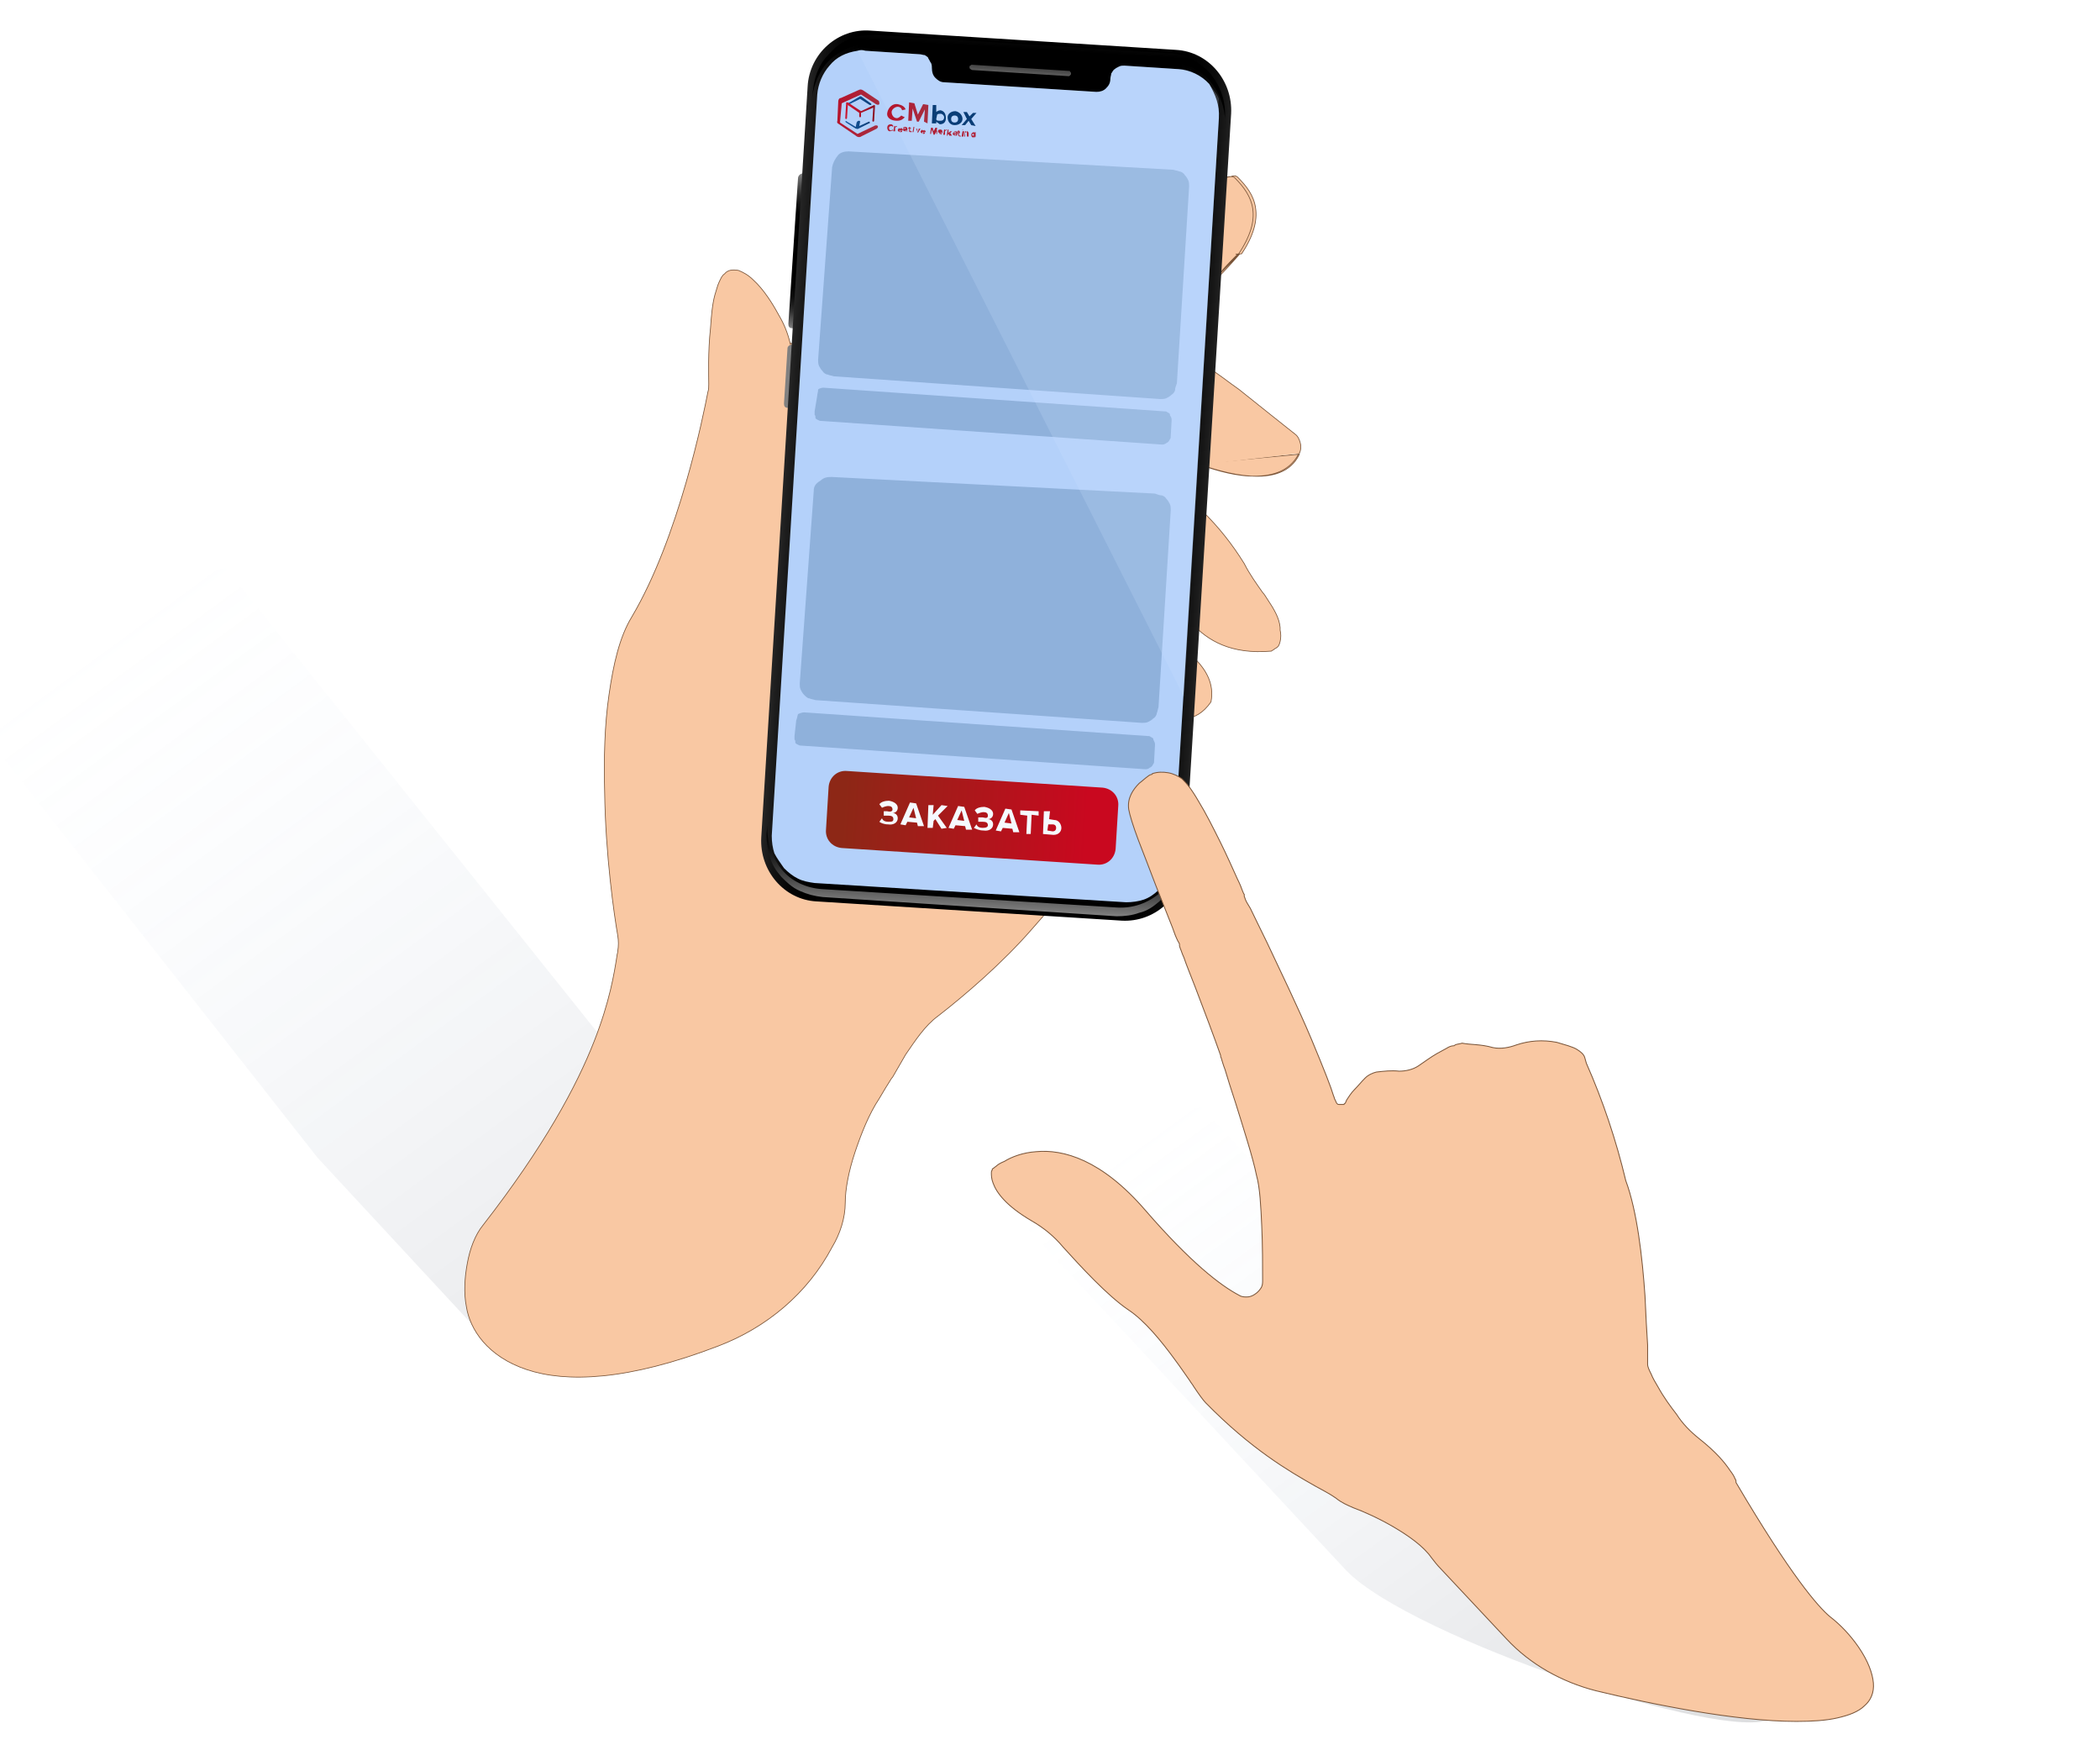
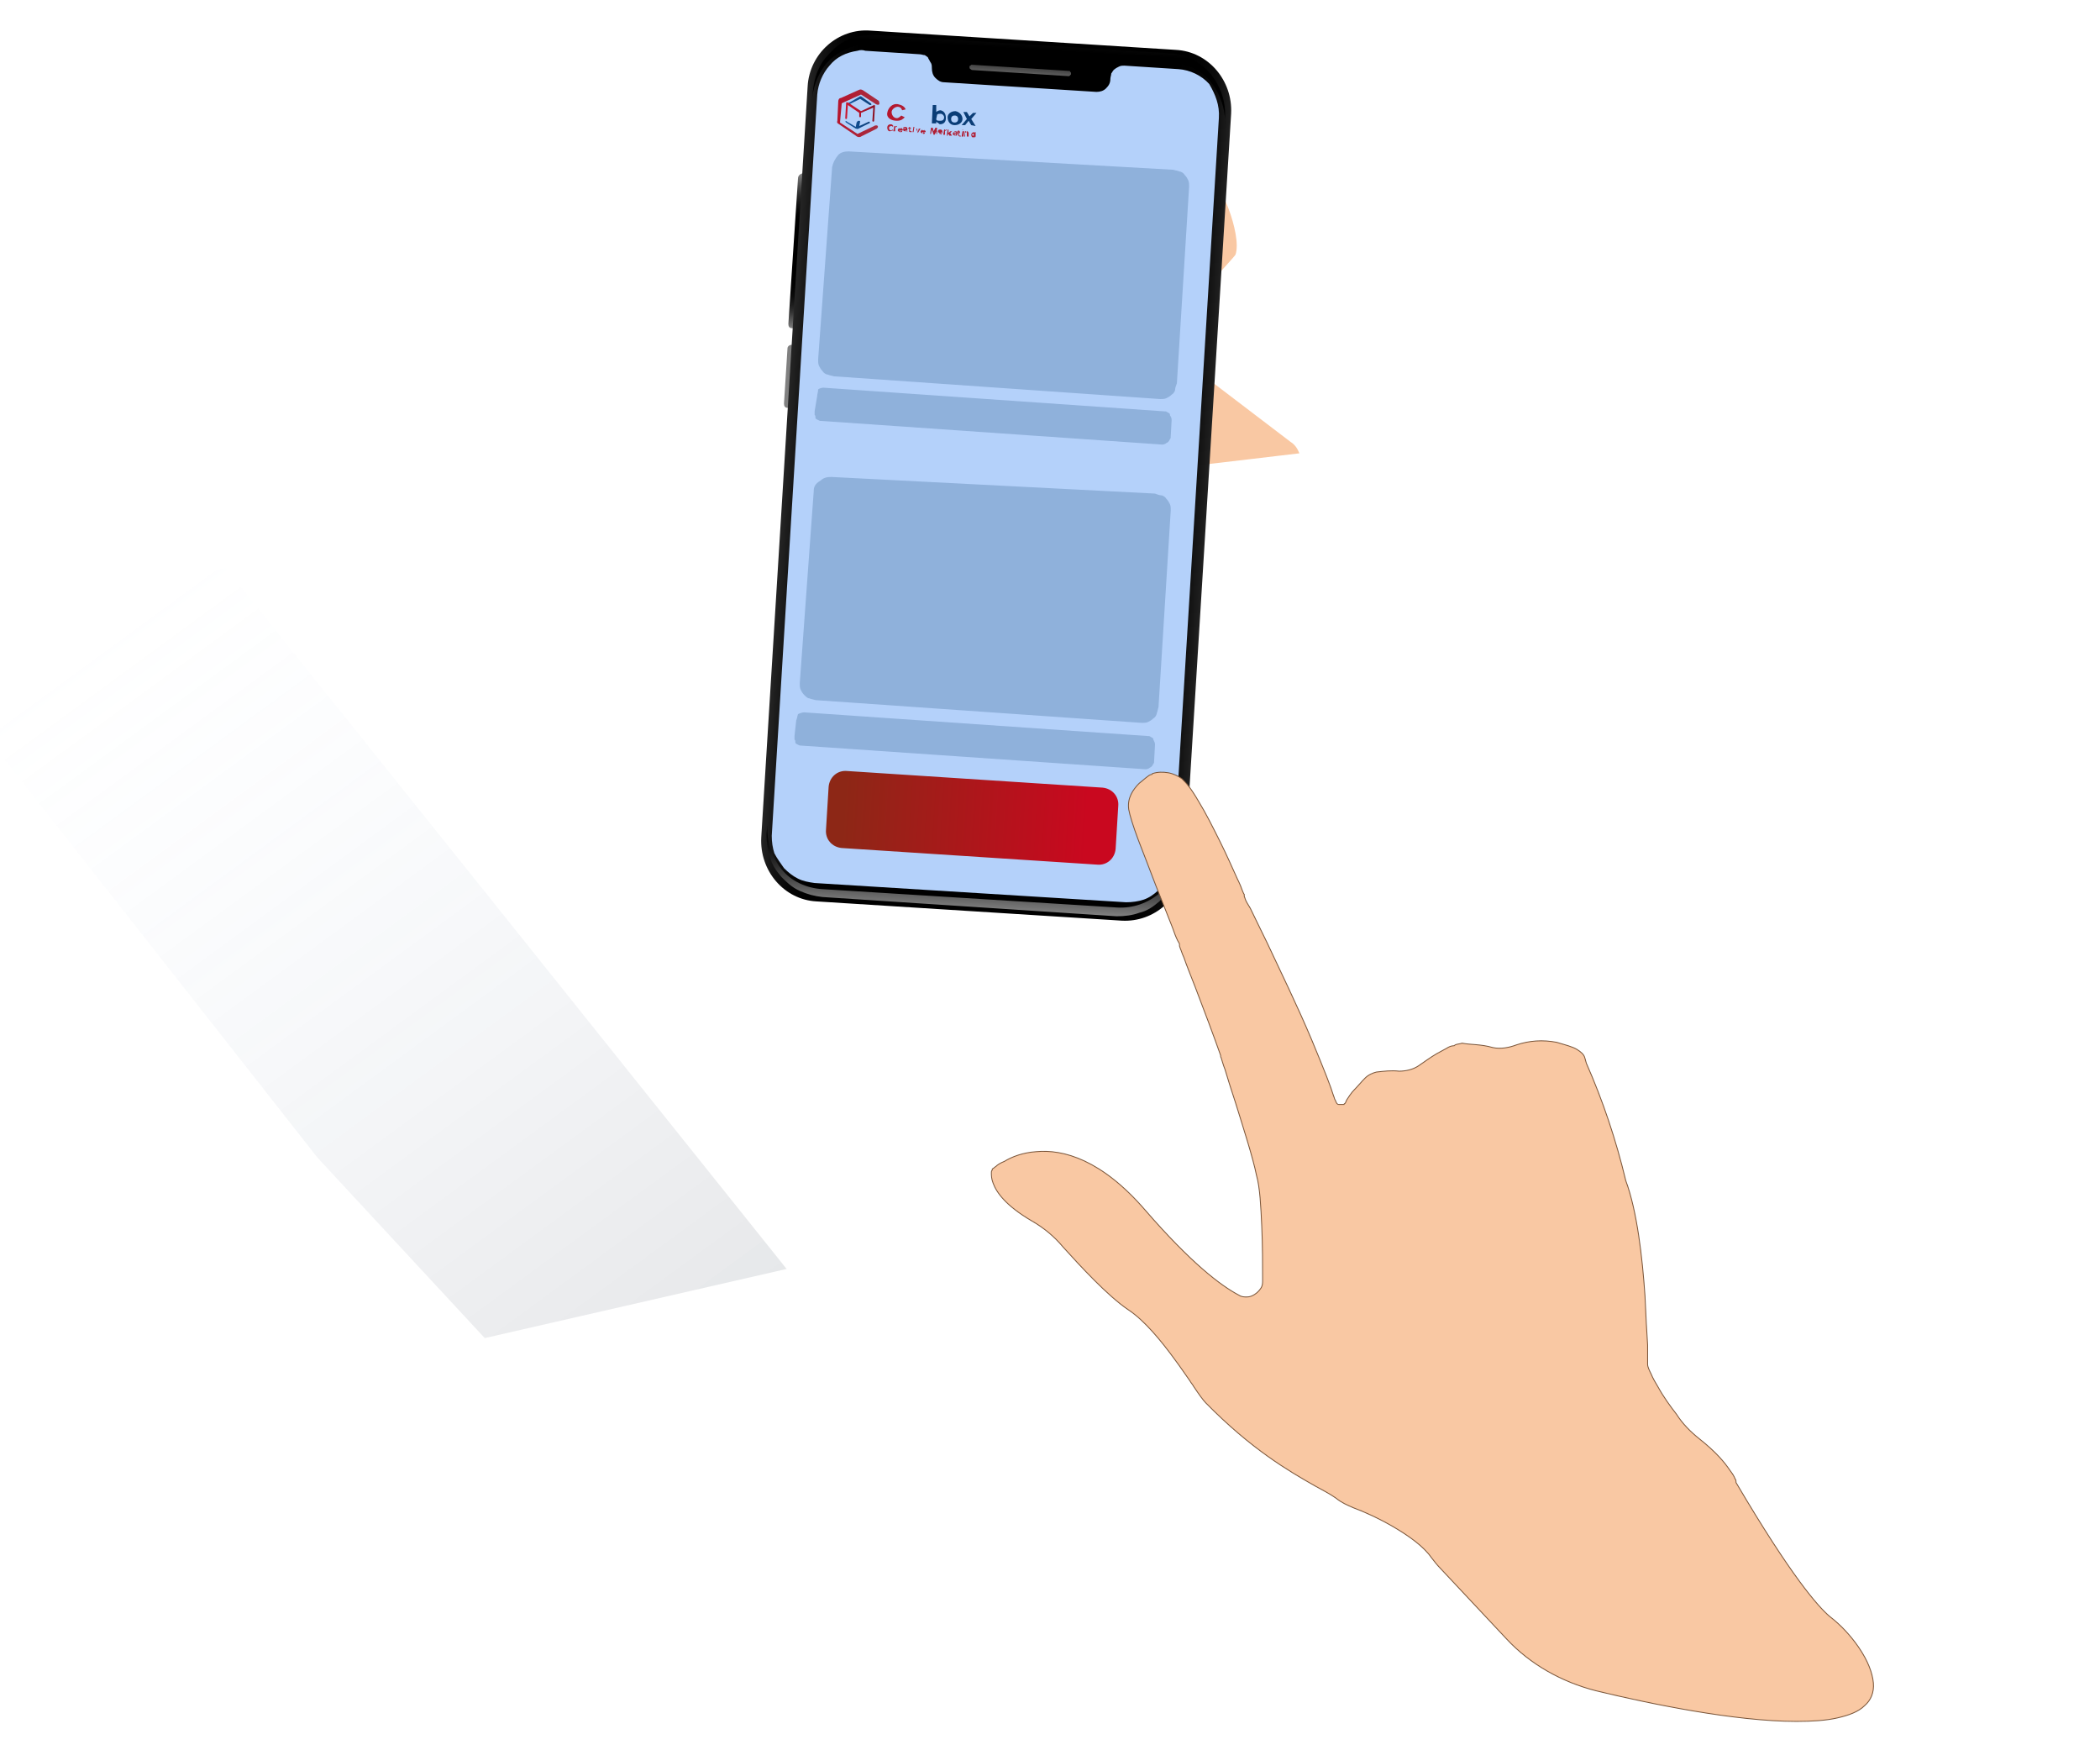
<svg xmlns="http://www.w3.org/2000/svg" xmlns:xlink="http://www.w3.org/1999/xlink" version="1.1" id="Слой_1" x="0" y="0" viewBox="0 0 240 200" xml:space="preserve">
  <style>.st12{fill:#8fb1db}.st19{fill:#0a3d76}.st23{fill:#b01e34}</style>
  <linearGradient id="SVGID_1_" gradientUnits="userSpaceOnUse" x1="12.654" y1="56.028" x2="108.604" y2="187.032" gradientTransform="translate(0 16)">
    <stop offset="0" stop-color="#b4d1fa" stop-opacity="0" />
    <stop offset="1" stop-opacity=".2" />
  </linearGradient>
  <path d="M25.8 64.9L-10.3 73l46.6 59.3 19.1 20.6 34.5-7.9-64.1-80.1z" fill="url(#SVGID_1_)" />
-   <path d="M90.3 39.2C90 38 89.6 37 89 36c-.7-1.3-1.7-2.9-2.9-4-.6-.6-1.2-.9-1.7-1.1-.6-.1-1.2-.1-1.6.4-.3.2-.4.5-.6.9-.2.4-.3.9-.5 1.5-.3 1.1-.4 2.4-.5 3.8-.3 2.7-.2 5.5-.2 6.4 0 .3 0 .6-.1.9-.5 2.6-3.3 16.6-8.7 25.7-1.4 2.3-2.1 5.4-2.6 8.9-.5 3.4-.6 7.3-.5 11 .1 7.4 1.1 14.2 1.5 16.5.1.6.1 1.2 0 1.8 0 .2-.1.4-.1.6-.3 1.9-.8 5.1-2.6 9.7-2 5.1-5.7 12-12.7 21-.9 1.1-1.5 2.7-1.8 4.4-.3 1.6-.4 3.4-.1 4.9.4 2.6 2.4 5.7 6.9 7.2s11.5 1.3 21.9-2.7c5.5-2.1 10.2-6 13-11.3.9-1.5 1.5-3.3 1.5-5.1 0-1.5.4-3.6 1.1-5.7.7-2.1 1.6-4.4 2.8-6.2.4-.7.9-1.5 1.4-2.3l.1-.1c.5-.9 1-1.7 1.5-2.6 1.1-1.6 2.2-3.3 3.7-4.4 3.1-2.4 7.4-6.1 10.7-9.9 1.7-1.9 3.3-3.8 4.4-5.6 1.1-1.8 1.9-3.4 2-4.7.1-.8.5-1.6 1.1-2.6.3-.4.6-.9.9-1.4l.1-.1c.4-.6.8-1.1 1.1-1.7 1.5-2.4 2.9-5.2 2.3-8.6 0-.2-.1-.3 0-.4 0-.1.1-.2.1-.3.1-.1.1-.1.3-.1.1 0 .2 0 .3.1.3.1.6.2.9.4 0 0 .1 0 .1.1.3.1.7.3 1.1.4.9.3 1.9.6 2.9.4 1-.1 2-.6 2.9-1.9.4-2.1-.6-3.7-1.9-5-.6-.6-1.4-1.2-2-1.8l-.1-.1c-.7-.6-1.4-1.1-1.7-1.6-2.6-3.1-6.1-5.1-8.4-6.5l-.1-.1c-.6-.3-1.1-.6-1.5-.9-.4-.3-.9-.5-1-.8-.3-.3-.4-.4-.3-.6 0-.2.2-.4.6-.6l8.4.3.1.1c.1.1.1.2.3.4.3.4.9 1.1 1.9 2.6.3.4.6.9.9 1.6.1.3.3.6.5.9.6.9 1.3 2.1 2.1 3.1 1.8 2 4.5 3.6 9.1 3.2.1-.1.2-.1.3-.2.1-.1.2-.1.3-.2.2-.1.3-.3.4-.7.1-.4.1-.9 0-1.3v-.3c-.1-1.1-.7-2.1-1.5-3.3-.2-.3-.3-.5-.5-.7-.7-1-1.5-2.1-2.1-3.3-2.9-4.7-6.2-7.4-7.7-8.4-2.6-.9-3.9-1.9-4.6-2.5-.4-.3-.6-.6-.7-.8-.1-.1-.1-.2-.1-.2v-.6h.1c1.9-.1 3.9-.1 5.9.3.9.1 1.5.3 2.3.6L90.3 39.2zm0 0L136.9 53 90.3 39.2zm0 0l1.5 6.2-1.5-6.2zm0 0l1.5 6.2-1.5-6.2zM136.9 53c1.3.5 3.7 1.3 5.9 1.4 2.3.1 4.5-.4 5.6-2.5L136.9 53zm0 0c2.6.9 9.6 3.2 11.6-1.1L136.9 53zm11.6-1.2c.2-.4.2-.9.1-1.2-.1-.4-.3-.8-.6-1-1.4-1.1-3.9-3.1-6.4-5.1-1.3-.9-2.5-1.9-3.7-2.6-1.1-.8-2-1.4-2.6-1.6-.6-.3-1.4-.6-2.1-1-.4-.2-.7-.3-.9-.4-.1-.1-.2-.1-.3-.1l-.1-.1 16.6 13.1zm0 0l-56.6-6.7 56.6 6.7zm-56.6-6.5h.1c.1 0 .2-.1.3-.1.3-.1.7-.2 1.2-.4 1-.3 2.4-.8 4.2-1.3 3.5-1.1 8.1-2.6 12.8-4.2 4.7-1.6 9.4-3.4 13-5.1 1.8-.9 3.3-1.6 4.4-2.4.6-.4 1-.7 1.4-1 .3-.3.6-.6.6-.9l-38 15.4zm38-15.4c.4-1.9 2-3.7 3.9-5.3 1.7-1.6 3.8-2.9 4.9-3.7.3-.1.9-.4 1.4-.6.3-.1.6-.1.8-.2h.3c.1 0 .1.1.2.1 1 1 1.9 2.1 2.1 3.6.2 1.4-.2 3.1-1.6 5.2l-12 .9zm11.6-.9c-2.1 2.4-4.5 4.9-6.4 6.7-.9.9-1.7 1.6-2.4 2.1-.3.3-.5.4-.7.6l-.2.2-.1.1 9.8-9.7zm-9.6 9.7c.1 0 .1 0 0 0 .3.1 2.4 1.2 3.4 1.6l-3.4-1.6zm.1 0c.4-.4 5.7-5.1 9.7-9.7l-9.7 9.7zm0 0l4.7-9.7 1.8-8.1c.4-.3 2.1-1 2.6-.6 2.1 2.1 3.3 4.5.4 8.8l-9.5 9.6z" fill="#f9c8a3" stroke="#795438" stroke-width=".081" />
  <path d="M148.5 51.8l-11 1.3c-.3 0-.6-.2-.9-.3l-1.1-.3c-.1 0 .1 0 0 0l-2.9-.4-32.4-4.5c-2.9-.4-3-4.5-.2-5.1.1 0 .3-.1.4-.1l13.2-5.1c.1 0 .1-.1.2-.1l15.3-7.2c.2-.1.4-.3.6-.4l8.6-8.7c.9-.9 3.7 5.9 2.9 8.2 0 .1-3.4 3.8-3.5 3.9l-5 4.6c-.1.1-.6.4-.6.5-.3.9-1.4.3.7 1.2l14.7 11.2c.5.3.8.8 1 1.3z" fill="#f9c8a3" />
  <linearGradient id="SVGID_2_" gradientUnits="userSpaceOnUse" x1="91.02" y1="21.449" x2="92.114" y2="3.912" gradientTransform="translate(0 16)">
    <stop offset="0" stop-color="gray" />
    <stop offset=".01" stop-color="#727272" />
    <stop offset=".06" stop-color="#4f4f4f" />
    <stop offset=".1" stop-color="#323232" />
    <stop offset=".15" stop-color="#1c1c1c" />
    <stop offset=".2" stop-color="#0c0c0c" />
    <stop offset=".26" stop-color="#030303" />
    <stop offset=".34" />
    <stop offset=".7" />
    <stop offset=".75" stop-color="#050505" />
    <stop offset=".8" stop-color="#131313" />
    <stop offset=".86" stop-color="#2a2a2a" />
    <stop offset=".92" stop-color="#4b4b4b" />
    <stop offset=".98" stop-color="#747474" />
    <stop offset="1" stop-color="gray" />
  </linearGradient>
  <path d="M91.2 20.4L90.1 37c0 .3.1.5.4.5l.9.1c.2 0 .4-.1.5-.4L93 20.4c0-.3-.1-.5-.4-.5l-.9-.1c-.3.1-.5.3-.5.6z" fill="url(#SVGID_2_)" />
  <linearGradient id="SVGID_3_" gradientUnits="userSpaceOnUse" x1="80.551" y1="189.77" x2="81.392" y2="176.25" gradientTransform="translate(0 16)">
    <stop offset="0" stop-color="gray" />
    <stop offset=".01" stop-color="#727272" />
    <stop offset=".06" stop-color="#4f4f4f" />
    <stop offset=".1" stop-color="#323232" />
    <stop offset=".15" stop-color="#1c1c1c" />
    <stop offset=".2" stop-color="#0c0c0c" />
    <stop offset=".26" stop-color="#030303" />
    <stop offset=".34" />
    <stop offset=".7" />
    <stop offset=".75" stop-color="#050505" />
    <stop offset=".8" stop-color="#131313" />
    <stop offset=".86" stop-color="#2a2a2a" />
    <stop offset=".92" stop-color="#4b4b4b" />
    <stop offset=".98" stop-color="#747474" />
    <stop offset="1" stop-color="gray" />
  </linearGradient>
  <path d="M90 39.8l-.4 6.3c0 .3.1.5.4.5l.9.1c.2 0 .4-.1.5-.4l.4-6.3c0-.3-.1-.5-.4-.5l-.9-.1c-.3 0-.5.2-.5.4z" fill="url(#SVGID_3_)" />
  <linearGradient id="SVGID_4_" gradientUnits="userSpaceOnUse" x1="139.199" y1="39.929" x2="88.672" y2="36.778" gradientTransform="translate(0 16)">
    <stop offset="0" stop-color="#323232" />
    <stop offset=".03" stop-color="#1c1c1c" />
    <stop offset=".06" stop-color="#0c0c0c" />
    <stop offset=".1" stop-color="#030303" />
    <stop offset=".15" />
    <stop offset=".87" />
    <stop offset=".91" stop-color="#050505" />
    <stop offset=".95" stop-color="#131313" />
    <stop offset=".99" stop-color="#2a2a2a" />
    <stop offset="1" stop-color="#333" />
  </linearGradient>
  <path d="M92.3 9.9L87 95.7c-.2 3.8 2.6 7.1 6.3 7.3l34.9 2.2c3.7.2 6.9-2.6 7.2-6.4l5.3-85.8c.2-3.8-2.6-7.1-6.3-7.3L99.5 3.5c-3.7-.3-7 2.6-7.2 6.4z" fill="url(#SVGID_4_)" />
  <linearGradient id="SVGID_5_" gradientUnits="userSpaceOnUse" x1="116.879" y1="-10.404" x2="117.092" y2="-13.953" gradientTransform="translate(0 16)">
    <stop offset="0" />
    <stop offset=".16" stop-color="#050505" />
    <stop offset=".34" stop-color="#131313" />
    <stop offset=".53" stop-color="#2a2a2a" />
    <stop offset=".74" stop-color="#4b4b4b" />
    <stop offset=".95" stop-color="#747474" />
    <stop offset="1" stop-color="gray" />
  </linearGradient>
  <path d="M100.1 4l33.7 2.1c1.8.1 3.4 1 4.6 2.4 1.1 1.4 1.7 3.1 1.6 4.9v1c.1-1.8-.5-3.6-1.6-5s-2.9-2.2-4.7-2.3L100 5c-1.8-.1-3.5.5-4.9 1.6-1.3 1.1-2.1 2.9-2.3 4.7l.1-.9c.1-.9.3-1.8.7-2.6.4-.9 1-1.5 1.6-2.1.6-.6 1.4-1.1 2.3-1.4.7-.2 1.7-.3 2.6-.3z" fill="url(#SVGID_5_)" />
  <linearGradient id="SVGID_6_" gradientUnits="userSpaceOnUse" x1="111.397" y1="79.444" x2="110.973" y2="87.811" gradientTransform="translate(0 16)">
    <stop offset="0" />
    <stop offset=".16" stop-color="#050505" />
    <stop offset=".34" stop-color="#131313" />
    <stop offset=".53" stop-color="#2a2a2a" />
    <stop offset=".74" stop-color="#4b4b4b" />
    <stop offset=".95" stop-color="#747474" />
    <stop offset="1" stop-color="gray" />
  </linearGradient>
  <path d="M127.6 104.7L94 102.5c-.9-.1-1.7-.3-2.6-.7-.9-.4-1.5-1-2.1-1.6-.6-.7-1.1-1.4-1.3-2.3-.3-.9-.4-1.7-.4-2.6l.1-1c-.1 1.8.5 3.6 1.6 5s2.9 2.2 4.7 2.3l33.7 2.1c1.8.1 3.5-.5 4.9-1.7 1.3-1.1 2.1-2.9 2.3-4.7l-.1 1c-.1.9-.3 1.8-.7 2.6s-1 1.5-1.6 2.1c-.7.6-1.4 1.1-2.3 1.3-.8.3-1.7.4-2.6.4z" fill="url(#SVGID_6_)" />
  <path d="M139.3 13.5l-5.2 84.7c-.1.7-.2 1.3-.5 1.9-.3.6-.7 1.1-1.2 1.6s-1.1.9-1.7 1.1c-.6.2-1.3.3-2 .3l-35.6-2.2c-.7-.1-1.3-.2-1.9-.5s-1.1-.7-1.6-1.2c-.4-.6-.8-1.1-1.1-1.7-.2-.6-.3-1.3-.3-2l5.2-84.7c.1-1.2.6-2.4 1.4-3.3.8-1 1.9-1.5 3.2-1.7.3-.1.6-.1.9 0l6.2.4c.2 0 .4.1.6.1.1.1.4.2.4.4.1.1.2.4.3.5.1.2.1.4.1.6 0 .4.1.8.4 1.1s.6.5 1 .5l17.4 1.1c.4 0 .8-.1 1.1-.4.3-.3.5-.6.5-1.1 0-.2.1-.4.1-.6.1-.1.2-.4.4-.5.1-.1.3-.2.5-.3.2-.1.4-.1.6-.1l6.2.4c1.3.1 2.6.7 3.5 1.7.7 1.2 1.2 2.4 1.1 3.9z" fill="#b4d1fa" />
  <linearGradient id="SVGID_7_" gradientUnits="userSpaceOnUse" x1="116.843" y1="-11.632" x2="116.501" y2="-6.153" gradientTransform="translate(0 16)">
    <stop offset="0" />
    <stop offset=".14" stop-color="#050505" />
    <stop offset=".3" stop-color="#131313" />
    <stop offset=".47" stop-color="#2a2a2a" />
    <stop offset=".65" stop-color="#4b4b4b" />
    <stop offset=".83" stop-color="#747474" />
    <stop offset="1" stop-color="#a1a1a1" />
  </linearGradient>
  <path d="M122.1 8.7l-11-.7c-.1 0-.1-.1-.2-.1-.1-.1-.1-.1-.1-.2v-.1c0-.1.1-.1.1-.1l.1-.1h.1l11 .7h.1c.1 0 .1.1.1.1l.1.1v.2l-.1.1-.1.1h-.1z" fill="url(#SVGID_7_)" />
  <linearGradient id="SVGID_8_" gradientUnits="userSpaceOnUse" x1="108.922" y1="47.741" x2="108.922" y2="51.507" gradientTransform="translate(0 16)">
    <stop offset="0" />
    <stop offset=".14" stop-color="#050505" />
    <stop offset=".3" stop-color="#131313" />
    <stop offset=".47" stop-color="#2a2a2a" />
    <stop offset=".65" stop-color="#4b4b4b" />
    <stop offset=".83" stop-color="#747474" />
    <stop offset="1" stop-color="#a1a1a1" />
  </linearGradient>
  <path d="M108.9 8c.1 0 .2 0 .4-.1.1-.1.2-.1.2-.2.1-.1.1-.2.1-.4 0-.1-.1-.2-.1-.3-.1-.1-.1-.1-.3-.2h-.4c-.1.1-.2.1-.3.2-.1.1-.1.2-.1.4v.2c0 .1.1.1.1.2l.1.1c.1.1.2.1.3.1z" fill="url(#SVGID_8_)" />
  <linearGradient id="SVGID_9_" gradientUnits="userSpaceOnUse" x1="124.309" y1="49.116" x2="124.309" y2="52.908" gradientTransform="translate(0 16)">
    <stop offset="0" />
    <stop offset=".14" stop-color="#050505" />
    <stop offset=".3" stop-color="#131313" />
    <stop offset=".47" stop-color="#2a2a2a" />
    <stop offset=".65" stop-color="#4b4b4b" />
    <stop offset=".83" stop-color="#747474" />
    <stop offset="1" stop-color="#a1a1a1" />
  </linearGradient>
  <path d="M124.3 9h.2c.1 0 .1-.1.2-.1.1-.1.1-.1.1-.2s.1-.1.1-.2v-.2c0-.1-.1-.1-.1-.2-.1-.1-.1-.1-.2-.1s-.1-.1-.2-.1h-.2c-.1 0-.2 0-.3.1-.1.1-.1.1-.1.2-.1.1-.1.1-.1.2v.2c0 .1.1.1.1.2.1.1.1.1.2.1.1.1.2.1.3.1z" fill="url(#SVGID_9_)" />
  <path class="st12" d="M95.1 19.1l-1.6 22c0 .2 0 .5.1.7.1.2.2.4.4.6.1.2.4.4.6.4.2.1.4.1.7.2l37.3 2.6c.2 0 .5 0 .7-.1s.4-.2.6-.4c.2-.1.4-.4.4-.6s.1-.4.2-.7l1.4-22.5c0-.2 0-.5-.1-.7-.1-.2-.2-.4-.4-.6-.1-.2-.4-.4-.6-.4-.2-.1-.4-.1-.7-.2L97 17.3c-.5 0-.9.1-1.2.4-.4.5-.6.9-.7 1.4zm-1.7 26.1l-.3 1.8v.4c.1.1.1.2.1.4.1.1.1.1.3.2s.2.1.4.1l38.9 2.7c.1 0 .2 0 .4-.1.1-.1.2-.1.3-.2.1-.1.1-.1.2-.3.1-.1.1-.2.1-.4l.1-1.8c0-.1 0-.2-.1-.4-.1-.1-.1-.2-.1-.3-.1-.1-.1-.1-.3-.2-.1-.1-.2-.1-.4-.1l-38.9-2.7c-.2 0-.5.1-.6.2 0 .3-.1.5-.1.7zM93 56.1l-1.6 22c0 .2 0 .5.1.7s.2.4.4.6.4.4.6.4c.2.1.4.1.7.2l37.3 2.6c.2 0 .5 0 .7-.1s.4-.2.6-.4c.2-.1.4-.4.4-.6.1-.2.1-.4.2-.7l1.4-22.5c0-.2 0-.5-.1-.7-.1-.2-.2-.4-.4-.6-.1-.2-.4-.4-.6-.4s-.4-.1-.7-.2l-37-1.9c-.5 0-.9.1-1.2.4-.7.4-.8.8-.8 1.2z" />
-   <path d="M139.3 13.5l-4 66.1L98 5.8c.3-.1.6-.1.9 0l6.2.4c.2 0 .4.1.6.1.1.1.4.2.4.4.1.1.2.4.3.5.1.2.1.4.1.6 0 .4.1.8.4 1.1s.6.5 1 .5l17.4 1.1c.4 0 .8-.1 1.1-.4.3-.3.5-.6.5-1.1 0-.2.1-.4.1-.6.1-.1.2-.4.4-.5.1-.1.3-.2.5-.3.2-.1.4-.1.6-.1l6.2.4c.7 0 1.3.2 1.9.5.6.3 1.1.7 1.6 1.2.4.6.9 1.1 1.1 1.7-.1.7 0 1.5 0 2.2z" fill="#d0e4ff" fill-opacity=".2" />
  <linearGradient id="SVGID_10_" gradientUnits="userSpaceOnUse" x1="95.678" y1="46.094" x2="123.539" y2="46.094" gradientTransform="matrix(.998 .063 -.062 .998 3.763 40.434)">
    <stop offset="0" stop-color="#8d2716" />
    <stop offset="1" stop-color="#c9081f" />
  </linearGradient>
  <path d="M96.8 88.1L126 90c1.1.1 1.9 1 1.8 2.1l-.3 4.9c-.1 1.1-1 1.9-2.1 1.8l-29.2-1.9c-1.1-.1-1.9-1-1.8-2.1l.3-4.9c.1-1.1 1-1.9 2.1-1.8z" fill="url(#SVGID_10_)" />
-   <path d="M101.5 94.2c.6.1 1.1-.2 1.1-.7 0-.4-.3-.6-.6-.6.3 0 .6-.2.6-.6 0-.4-.4-.7-1-.8-.4 0-.9.1-1.1.4l.3.4c.2-.1.5-.2.7-.2.3 0 .5.1.5.4 0 .2-.2.3-.6.2h-.4v.5h.5c.4 0 .6.1.6.4s-.2.3-.6.3c-.3 0-.6-.1-.7-.4l-.3.4c.1.1.5.3 1 .3zm4.1.2l-.9-2.6-.7-.1-1.1 2.5.6.1.2-.4 1.1.1.1.4h.7zm-.9-.9l-.8-.1.5-1.1.3 1.2zm3.5 1.1l-1-1.4 1.1-1.1-.7-.1-1 1.1.1-1.1h-.6l-.1 2.6h.6l.1-.8.2-.2.7 1.1.6-.1zm2.9.2l-.9-2.6-.7-.1-1.1 2.5.6.1.2-.4 1.1.1.1.4h.7zm-.9-1l-.8-.1.5-1.1.3 1.2zm2.2 1.1c.6.1 1.1-.2 1.1-.7 0-.4-.3-.6-.6-.6.3 0 .6-.2.6-.6 0-.4-.4-.7-1-.8-.4 0-.9.1-1.1.4l.3.4c.2-.1.5-.2.7-.2.3 0 .5.1.5.4s-.2.3-.6.2h-.5v.5h.5c.4 0 .6.1.6.4 0 .2-.2.3-.6.3-.3 0-.6-.1-.7-.4l-.3.4c.2.1.6.3 1.1.3zm4.1.2l-.9-2.6-.7-.1-1.1 2.5.6.1.2-.4 1.1.1.1.4h.7zm-.9-1l-.8-.1.5-1.1.3 1.2zm2.2 1.1l.1-2.1.8.1v-.5l-2.1-.1v.5l.8.1-.1 2.1h.5zm1.5-2.5l-.1 2.6 1.2.1c.6 0 .9-.4.9-.8s-.3-.9-.8-.9l-.6-.1.1-.9h-.7zm1 1.5c.2 0 .4.1.4.4s-.2.4-.4.4l-.6-.1.1-.7h.5z" fill="#f5f9ff" />
  <defs>
    <path id="SVGID_11_" transform="rotate(-85.995 103.522 13.301) scale(1)" d="M100.4 5h6.2v16.6h-6.2z" />
  </defs>
  <clipPath id="SVGID_12_">
    <use xlink:href="#SVGID_11_" overflow="visible" />
  </clipPath>
  <g clip-path="url(#SVGID_12_)">
    <linearGradient id="SVGID_13_" gradientUnits="userSpaceOnUse" x1="101.47" y1="-3.297" x2="106.044" y2="-2.899" gradientTransform="translate(0 16)">
      <stop offset="0" stop-color="#b6142c" />
      <stop offset="1" stop-color="#a62e41" />
    </linearGradient>
    <path d="M102.5 13.8c.5 0 .7-.2.9-.4l-.4-.2c-.1.1-.3.3-.5.3-.4 0-.6-.4-.6-.7s.4-.6.7-.6c.2 0 .4.1.5.4l.4-.1c-.1-.3-.4-.5-.9-.6-.6-.1-1.1.4-1.2 1s.5.9 1.1.9z" fill="url(#SVGID_13_)" />
    <linearGradient id="SVGID_14_" gradientUnits="userSpaceOnUse" x1="101.476" y1="-3.388" x2="106.05" y2="-2.99" gradientTransform="translate(0 16)">
      <stop offset="0" stop-color="#b6142c" />
      <stop offset="1" stop-color="#a62e41" />
    </linearGradient>
-     <path d="M106 14.1l.1-2.1-.6-.1-.6 1.2-.4-1.3-.6-.1-.1 2.1h.4l.1-1.4.5 1.5h.2l.7-1.4-.1 1.4.4.2z" fill="url(#SVGID_14_)" />
    <path class="st19" d="M107 13.6l.1-.5c.1-.1.2-.1.4-.1s.4.2.4.4c0 .3-.2.4-.4.4-.3 0-.5 0-.5-.2zm0 .5v-.2c.1.1.3.2.4.3.4 0 .7-.2.7-.7 0-.5-.2-.8-.6-.9-.2 0-.4.1-.5.2V12h-.4l-.1 2.1h.5zm2.1.2c.5 0 .9-.3.9-.7s-.3-.8-.8-.9c-.5 0-.9.3-.9.7 0 .5.3.9.8.9zm0-.3c-.3 0-.4-.2-.4-.4s.1-.4.4-.4c.3 0 .4.2.4.4s-.1.4-.4.4z" />
    <path class="st19" d="M111.5 14.4l-.5-.8.6-.7h-.4l-.4.4-.3-.5h-.4l.4.8-.6.7h.4l.4-.5.3.5.5.1z" />
    <linearGradient id="SVGID_15_" gradientUnits="userSpaceOnUse" x1="96.832" y1="-3.222" x2="99.611" y2="-3.006" gradientTransform="translate(0 16)">
      <stop offset="0" stop-color="#1758a0" />
      <stop offset="1" stop-color="#0a3d76" />
    </linearGradient>
    <path d="M98.3 11h.1l1.1.8.1.1c0 .1-.1.1-.2.1l-1.1-.7-1.2.6c-.1 0-.1 0-.1-.1s0-.1.1-.1l1.2-.7zm-.1 2.8c.1 0 .1.1.1.1l-.1.5 1.1-.5c.1 0 .1 0 .1.1s0 .1-.1.1l-1.2.6c-.1.1-.1 0-.3 0l-1.1-.7-.1-.1c.1-.1.1-.1.2 0l1 .6.1-.5c.1-.2.2-.2.3-.2z" fill-rule="evenodd" clip-rule="evenodd" fill="url(#SVGID_15_)" />
    <linearGradient id="SVGID_16_" gradientUnits="userSpaceOnUse" x1="96.432" y1="-3.221" x2="99.869" y2="-2.934" gradientTransform="translate(0 16)">
      <stop offset="0" stop-color="#cd1732" />
      <stop offset=".5" stop-color="#b6142c" />
      <stop offset="1" stop-color="#8b1022" />
    </linearGradient>
    <path d="M99.9 12c.1 0 .1.1.1.1l-.1 1.7c0 .1-.1.1-.1.1-.1 0-.1-.1-.1-.1l.1-1.5-1.4.6v.4c0 .1-.1.1-.1.1-.1 0-.1-.1-.1-.1v-.4l-1.3-.9-.1 1.5c0 .1-.1.1-.1.1-.1 0-.1-.1-.1-.1l.1-1.7c0-.1 0-.1.1-.1h.1l1.5 1 1.5-.7c-.1 0 0 0 0 0z" fill-rule="evenodd" clip-rule="evenodd" fill="url(#SVGID_16_)" />
    <linearGradient id="SVGID_17_" gradientUnits="userSpaceOnUse" x1="95.64" y1="-3.309" x2="100.445" y2="-2.94" gradientTransform="translate(0 16)">
      <stop offset="0" stop-color="#b6142c" />
      <stop offset="1" stop-color="#a62e41" />
    </linearGradient>
    <path d="M98.1 10.3c.2-.1.3-.1.5 0l1.8 1.2c.1.1.1.2.1.4-.1.1-.2.1-.4 0l-1.7-1.1-2.2 1L96 14l2 1.3 1.9-.9c.1-.1.4-.1.4 0 .1.1 0 .2-.1.3l-1.8.9c-.1.1-.4.1-.6-.1l-1.9-1.3c-.1-.1-.3-.1-.2-.4l.1-2.2c0-.2.1-.4.3-.4l2-.9z" fill-rule="evenodd" clip-rule="evenodd" fill="url(#SVGID_17_)" />
    <path class="st23" d="M101.7 15c.1 0 .3-.1.4-.1l-.1-.1c-.1.1-.1.1-.2.1s-.2-.1-.2-.3c0-.1.1-.2.3-.2.1 0 .1.1.1.1l.1-.1c-.1-.1-.1-.2-.3-.2-.2 0-.4.1-.4.4 0 .2.1.4.3.4zm.6 0v-.4l.1-.1h.1v-.1c-.1 0-.1 0-.2.1v-.1h-.1l-.1.6h.2zm.6.1c.1 0 .2 0 .2-.1l-.1-.1c-.1 0-.1.1-.1.2-.1-.1-.1-.1-.1-.2h.4c0-.1-.1-.3-.3-.3-.1 0-.3.1-.3.3 0 0 .1.2.3.2zm.1-.4h-.3c0-.1.1-.1.1-.1.2 0 .2.1.2.1z" />
    <path class="st23" d="M103.7 15.1v-.4c0-.1-.1-.2-.2-.2s-.2 0-.3.1l.1.1.1-.1c.1 0 .1.1.1.1v.1c0-.1-.1-.1-.1-.1-.1 0-.2 0-.2.1s.1.2.2.2.1 0 .2-.1l.1.2zm-.2-.1c-.1 0-.1-.1 0 0-.1-.1 0-.1.1-.1s.1 0 .1.1h-.2zm.6.1h.1V15h-.1s-.1 0-.1-.1v-.2h.1v-.1h-.1v-.1h-.1v.1h-.1v.1h.1v.3c0 .1.1.1.2.1zm.3-.5c.1 0 .1 0 0 0 .1-.1.1-.1 0-.1s0-.1 0 .1c-.1-.1 0 0 0 0zm0 .5l.1-.6h-.1l-.1.6h.1zm.5.1l.3-.5h-.2l-.1.4-.1-.4h-.1l.2.5zm.6.1c.1 0 .2 0 .2-.1l-.1-.1c-.1 0-.1.1-.1.2-.1-.1-.1-.1-.1-.2h.4c0-.1-.1-.3-.3-.3-.1 0-.3.1-.3.3 0 0 .1.1.3.2zm.2-.4h-.3c0-.1.1-.1.1-.1s.2 0 .2.1zm1.3.4l.1-.7h-.2l-.2.4-.1-.4h-.2l-.1.7h.1l.1-.5.2.6h.1l.3-.5v.4h-.1zm.7 0V15c0-.1-.1-.2-.2-.2s-.2 0-.3.1l.1.1.1-.1c.1 0 .1.1.1.1 0-.1-.1-.1-.1-.1-.1 0-.2 0-.2.1s.1.2.2.2.1 0 .2-.1l.1.2zm-.3 0c-.1 0-.1-.1 0 0-.1-.1 0-.1.1-.1s.1 0 .1.1v.1c-.1-.1-.1-.1-.2-.1zm.6.1V15l.1-.1h.1v-.1c-.1 0-.1 0-.2.1v-.1h-.1l-.1.6h.2zm.8.1l-.2-.3.2-.2h-.2l-.2.2v-.4h-.1l-.1.7h.1v-.1l.1-.1.1.2h.3zm.4 0c.1 0 .2 0 .2-.1l-.1-.1c-.1 0-.1.1-.1.2-.1-.1-.1-.1-.1-.2h.4c0-.1-.1-.3-.3-.3-.1 0-.3.1-.3.3-.1 0 .1.2.3.2zm.1-.3h-.3c0-.1.1-.1.1-.1.1 0 .2 0 .2.1z" />
    <path class="st23" d="M109.7 15.6h.1v-.1h-.1s-.1 0-.1-.1v-.2h.1V15h-.1v-.1h-.1v.1h-.1v.1h.1v.3c0 .1.1.2.2.2zm.3-.7c.1 0 .1 0 0 0 .1-.1.1-.1 0-.1v.1zm.1.7l.1-.6h-.2l-.1.6h.2zm.6 0v-.4c0-.1-.1-.1-.1-.2-.1 0-.1 0-.2.1V15h-.1l-.1.6h.1v-.4l.1-.1c.1 0 .1 0 .1.1v.4h.2zm.4.2c.1 0 .3 0 .4-.2v-.5h-.1v.1l-.1-.1c-.1 0-.3.1-.3.3s.1.3.2.3.1 0 .2-.1v.1c-.1.1-.2.1-.3.1 0 0-.1 0 0 0h-.1.1zm.1-.3c-.1 0-.1-.1-.1-.1 0-.1.1-.1.1-.1.1 0 .1 0 .1.1v.1h-.1z" />
  </g>
  <path class="st12" d="M91 82.3l-.2 1.8v.4c.1.1.1.2.1.4.1.1.1.1.3.2s.2.1.4.1l39.3 2.7c.1 0 .2 0 .4-.1.1-.1.2-.1.3-.2.1-.1.1-.1.2-.3.1-.1.1-.2.1-.4l.1-1.8c0-.1 0-.2-.1-.4s-.1-.2-.1-.3c-.1-.1-.1-.1-.3-.2-.1-.1-.2-.1-.4-.1l-39.2-2.7c-.2 0-.5.1-.7.2-.1.3-.1.5-.2.7z" />
  <linearGradient id="SVGID_18_" gradientUnits="userSpaceOnUse" x1="130.689" y1="70.537" x2="202.211" y2="-27.597" gradientTransform="matrix(1 0 0 -1 0 200)">
    <stop offset="0" stop-color="#b4d1fa" stop-opacity="0" />
    <stop offset="1" stop-opacity=".2" />
  </linearGradient>
-   <path d="M137.3 126.5l-27.1 6.1 43.7 46.9c7.4 7.6 43.3 19.7 48.5 16.9l-65.1-69.9z" fill="url(#SVGID_18_)" />
  <path d="M170.6 119.7h0c.9.2 1.9 0 2.7-.3 1.5-.5 3-.6 4.6-.3 1 .3 1.8.5 2.3.8.5.3.8.6.9.9v0l.2.7v0h0c1.9 4.3 3.4 8.8 4.5 13.4h0c1.3 3.5 1.9 8.8 2.2 13.2.1 2.2.2 4.2.3 5.6v2.2s0 0 0 0 0 0 0 0h0c0 .3.2.7.4 1.1.2.5.5 1 .8 1.5.6 1.1 1.4 2.2 2.1 3.1.7 1.1 1.6 2 2.6 2.8h0c1.9 1.5 2.9 2.7 3.5 3.6.3.4.5.7.6 1 .1.1.1.2.1.3v.1s0 0 0 0h0c6.3 10.7 9.4 14.2 10.7 15.3h0c1.3 1 2.4 2.2 3.3 3.5 1.1 1.6 1.6 3 1.7 4.1.1 1.1-.3 2-1 2.6-.7.7-1.8 1.1-3.1 1.4-1.3.3-2.9.4-4.7.4-7 0-16.7-2-22.9-3.5-3.9-1-7.5-3-10.2-5.9l-7.5-8h0c-.4-.4-.8-.9-1.1-1.3-.9-1.3-2.6-2.5-4.3-3.5-1.7-1-3.5-1.8-4.6-2.2-.7-.3-1.4-.6-2-1.1h0c-.7-.5-1.5-.9-2.4-1.4-3-1.7-7.3-4.2-12.5-9.5-.3-.3-.8-1-1.4-1.9-.1-.2-.3-.4-.4-.6-.5-.7-1.1-1.6-1.7-2.4-1.6-2.2-3.5-4.5-5.3-5.7-2.4-1.6-5.6-5.1-7.5-7.2h0c-1-1.2-2.2-2.2-3.6-3-2.9-1.7-4-3.2-4.4-4.3-.2-.5-.2-.9-.2-1.2 0-.1 0-.2.1-.3v-.1s0 0 0 0h0l.1-.1c.1 0 .1-.1.3-.2.2-.2.5-.4 1-.6.8-.5 2.1-1 3.6-1.1 3.1-.3 7.5.9 12.5 6.7h0c5.2 6 8.6 8.6 10.7 9.7h0c.3.2.6.2.9.2.3 0 .6-.1.9-.3.3-.2.5-.4.7-.7.2-.3.2-.6.2-.9v0c0-1.7 0-4-.1-6.2s-.2-4.4-.6-5.8c-.4-2-1.5-5.4-2.4-8.3-.5-1.5-.9-2.8-1.2-3.8-.2-.5-.3-.9-.4-1.2 0-.1-.1-.2-.1-.3v-.1h0s0 0 0 0h0c-.7-2-1.9-5.2-2.9-7.8-.5-1.3-1-2.5-1.3-3.4-.2-.4-.3-.8-.4-1l-.1-.3v-.1h0s0 0 0 0h0s0 0 0 0h0v-.1c0-.1-.1-.2-.2-.4-.2-.4-.4-.9-.6-1.5-.5-1.3-1.2-3-1.9-4.8-.7-1.8-1.4-3.7-2-5.2-.6-1.6-1-2.9-1.1-3.5-.2-1.3.5-2.3 1.2-3 .4-.3.7-.6 1-.8.1-.1.3-.2.4-.2 0 0 .1 0 .1-.1 0 0 0 0 0 0h0c.6-.2 1.2-.2 1.8-.1.6.1 1.2.4 1.6.7h0c.2.2.5.5.8.9.3.4.7 1 1.1 1.7.8 1.3 1.6 2.9 2.4 4.5.8 1.6 1.5 3.2 2 4.3.3.6.5 1.1.6 1.4.1.2.1.3.2.4v.1h0s0 0 0 0 0 0 0 0h0s0 0 0 0h0v.1c0 .1.1.2.1.3.1.3.3.6.6 1.1.5 1 1.1 2.3 1.9 3.9 1.5 3.2 3.5 7.3 5.1 11.1 1.5 3.6 2.2 5.4 2.5 6.4.1.2.1.4.2.5.1.2.1.3.2.4.1.1.1.1.2.1h.2s0 0 0 0h.4s0-.1.1-.1c.1-.1.1-.2.2-.4.2-.3.5-.8.9-1.2.4-.4.8-.9 1.2-1.3.4-.4.9-.6 1.3-.7.9-.1 1.7-.2 2.6-.1h0c.8 0 1.6-.2 2.2-.6h0s0 0 0 0c.6-.4 1.4-1 2.1-1.4.4-.2.7-.4 1.1-.6.3-.2.6-.3.8-.3 0 0 0 0 0 0s0 0 0 0 0 0 0 0 0 0 0 0 0 0 0 0c.1 0 .1 0 .2-.1.2-.1.5-.1.8-.2 1 .2 2.1.1 3.5.5z" fill="#f9c8a3" stroke="#795438" stroke-width=".1" />
</svg>